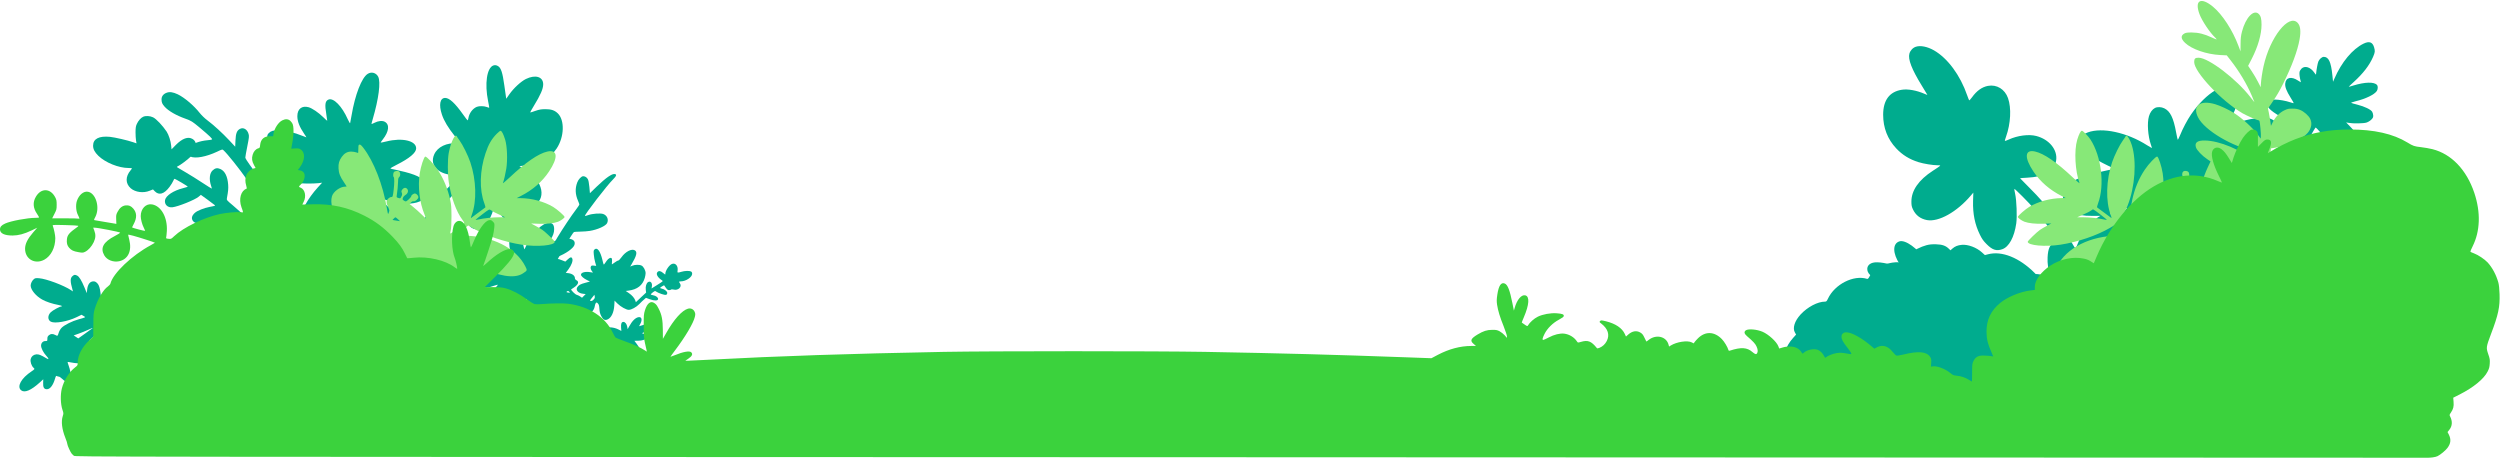
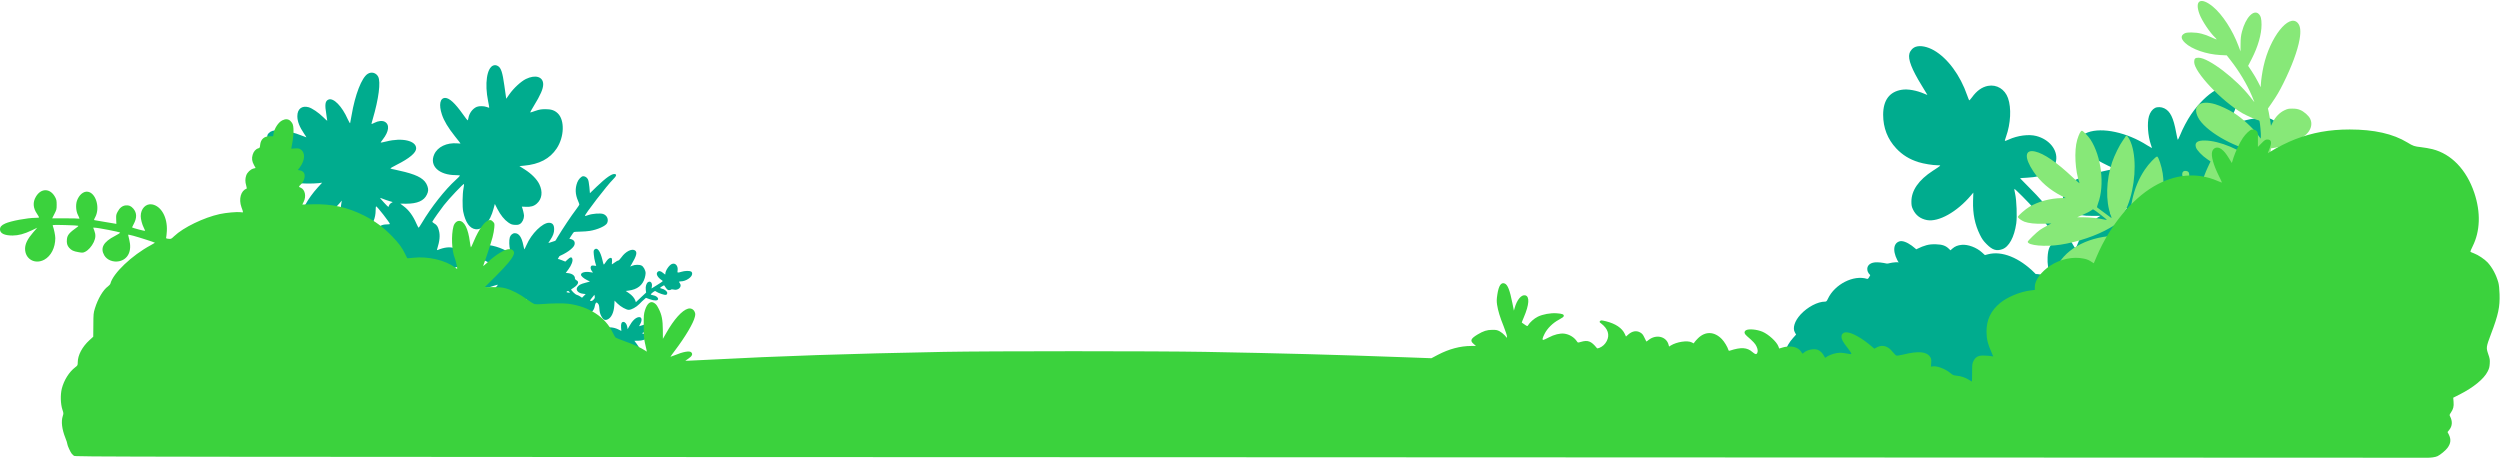
<svg xmlns="http://www.w3.org/2000/svg" clip-rule="evenodd" fill-rule="evenodd" height="3348.8" preserveAspectRatio="xMidYMid meet" stroke-linejoin="round" stroke-miterlimit="2" version="1.0" viewBox="1247.8 8776.9 18284.1 3348.8" width="18284.1" zoomAndPan="magnify">
  <path d="M0 0H20833.3V20833.3H0z" fill="none" />
  <g>
    <g fill-rule="nonzero">
      <g fill="#00ac8e" id="change1_1">
-         <path d="M18534.7,9095.74c-81.699,39.648 -161.796,135.764 -214.259,257.111l-9.612,22.027l-4.806,-46.857c-10.012,-98.519 -27.233,-135.364 -63.276,-135.364c-13.216,0 -32.439,16.82 -39.648,34.842c-5.206,13.617 -13.216,56.469 -16.02,86.905c-0.801,11.214 -0.801,11.214 -13.616,-6.808c-28.034,-40.048 -68.483,-52.463 -92.912,-29.235c-6.809,6.808 -13.617,18.022 -14.818,25.631c-2.403,12.815 1.602,43.252 8.81,68.082c2.403,8.41 1.202,8.01 -18.422,-5.206c-49.66,-33.641 -90.91,-24.43 -94.915,20.825c-2.403,25.231 8.41,53.665 39.248,103.325c13.616,21.226 23.628,39.247 22.827,40.449c-1.201,0.801 -12.415,-2.002 -24.83,-6.408c-33.24,-11.213 -82.9,-20.024 -114.538,-20.024c-23.629,-0 -29.236,1.602 -39.648,10.413c-17.221,14.417 -17.221,34.041 -0.401,54.465c25.631,31.238 124.951,87.306 178.616,100.923c28.435,7.208 66.481,8.41 78.495,2.002c4.406,-2.403 8.41,-3.604 9.211,-2.803c0.801,0.801 -12.815,25.631 -30.436,55.266c-37.245,62.076 -99.321,186.626 -123.75,248.301c-9.612,23.628 -17.621,52.063 -18.823,64.878c-2.002,21.626 -1.602,23.629 10.413,35.643c10.813,10.413 14.818,12.015 25.631,10.013c21.626,-4.406 33.24,-20.025 55.267,-75.292c11.213,-28.434 34.842,-80.497 52.063,-116.14c32.038,-64.478 98.919,-183.422 103.725,-183.422c1.602,0 19.223,18.823 39.648,42.051c62.876,72.087 140.17,134.162 186.626,150.582c40.449,14.017 74.89,6.408 94.915,-21.226c7.609,-11.213 9.211,-18.021 9.211,-43.252c-0,-26.432 -1.602,-32.84 -14.017,-56.068c-8.811,-16.019 -29.236,-41.65 -54.066,-67.682l-40.048,-41.65l20.024,3.604c31.238,5.607 105.728,4.406 127.755,-2.002c11.614,-3.604 25.631,-11.614 34.842,-20.425c12.815,-12.415 15.619,-17.621 15.619,-30.437c-0,-8.41 -3.605,-21.225 -7.609,-28.434c-10.413,-16.82 -55.267,-38.447 -108.532,-52.063c-23.228,-5.607 -43.653,-11.614 -45.255,-13.216c-2.002,-1.602 13.617,-6.808 34.042,-12.014c71.686,-17.221 136.164,-48.459 153.385,-74.491c8.41,-13.216 9.612,-34.842 1.602,-44.053c-20.024,-24.029 -87.706,-22.427 -173.81,4.005c-17.221,5.607 -32.039,9.612 -32.84,8.811c-0.801,-0.401 15.619,-16.02 36.044,-34.442c68.483,-62.075 114.538,-121.347 141.771,-183.822c14.818,-34.442 15.619,-42.852 7.209,-71.287c-11.214,-37.245 -35.243,-45.655 -76.092,-26.031Zm-83.301,751.309c-3.204,8.009 -11.213,8.009 -28.835,0.801c-15.218,-6.408 -18.822,-14.418 -6.407,-14.418c4.004,0 11.614,-3.604 16.82,-7.609l9.612,-8.01l5.606,11.614c3.204,6.008 4.406,14.017 3.204,17.622Z" />
-         <path d="M2467.28,9454.97c-24.029,8.411 -38.046,26.032 -38.046,48.059c0,23.228 4.806,34.441 22.828,54.465c28.034,31.238 85.303,64.078 151.383,87.306c42.451,15.218 50.461,20.024 106.529,66.881c72.488,60.874 94.114,81.699 88.106,85.303c-2.803,2.003 -18.021,4.405 -33.64,5.607c-55.668,4.806 -113.738,26.432 -138.167,50.861c-24.83,24.83 -18.823,54.466 14.417,68.884c36.044,16.019 114.539,1.602 194.235,-35.643c38.446,-18.423 38.847,-18.423 47.658,-10.813c27.233,24.429 117.342,137.366 172.208,215.861c62.476,90.109 252.305,386.067 271.929,424.513c16.019,31.639 24.83,44.454 30.437,45.255c30.036,4.405 2.403,-81.298 -76.893,-239.49c-64.078,-127.754 -130.558,-237.887 -206.65,-340.812c-18.423,-24.83 -31.639,-46.857 -31.639,-52.063c0,-5.206 6.408,-42.051 14.418,-81.699c12.815,-64.478 14.017,-74.089 9.612,-89.708c-9.212,-34.442 -38.047,-52.063 -63.678,-38.046c-22.427,12.415 -30.036,32.439 -32.439,84.902l-2.002,45.255l-43.653,-46.857c-51.262,-54.465 -112.937,-110.934 -159.393,-145.776c-20.024,-14.818 -42.852,-37.245 -57.67,-55.667c-42.451,-53.665 -112.135,-112.536 -159.793,-134.964c-34.041,-16.019 -58.471,-19.623 -80.097,-11.614Z" />
        <path d="M5694.79,10070.5c-16.821,11.214 -53.665,42.852 -81.699,70.085l-50.862,49.259l-4.005,-45.655c-2.803,-30.437 -6.808,-49.66 -11.614,-57.67c-7.208,-12.815 -20.424,-20.825 -33.64,-20.825c-13.216,0 -35.243,23.228 -43.253,45.255c-16.82,44.454 -14.818,87.706 5.607,134.563c5.206,11.614 9.612,24.029 9.612,26.832c-0,3.204 -11.614,20.425 -25.231,38.447c-32.039,41.65 -96.116,137.766 -135.764,203.446c-155.789,258.713 -274.332,542.656 -266.723,638.372c2.003,24.43 18.823,70.886 25.631,71.286c8.41,0.801 38.447,-57.269 52.063,-100.922c47.658,-152.985 74.891,-221.868 140.17,-352.426c54.866,-109.332 157.39,-288.349 170.606,-296.759c2.003,-1.202 22.828,-2.403 46.056,-2.804c23.228,-0.4 54.466,-2.803 68.883,-5.206c57.67,-9.211 118.143,-36.444 127.755,-57.67c12.415,-27.233 -1.202,-56.868 -30.037,-66.48c-20.424,-6.408 -77.694,-2.403 -106.929,8.01c-13.216,4.806 -24.429,7.609 -25.631,6.808c-6.007,-6.007 163.398,-226.274 205.048,-266.723c27.233,-26.432 30.036,-40.048 8.811,-40.048c-10.012,-0 -22.427,6.007 -44.854,20.825Z" />
        <path d="M15336.9,10570.3c-38.847,10.012 -96.117,38.847 -123.35,61.274c-19.623,16.42 -52.864,55.667 -52.864,62.876c0,1.602 -12.415,2.002 -27.233,0.801c-58.07,-4.005 -137.366,22.827 -179.817,60.873c-11.214,10.013 -25.231,28.034 -31.638,40.449c-8.411,16.02 -13.216,21.226 -18.423,20.025c-98.519,-31.639 -237.887,39.247 -287.147,145.375c-8.41,17.622 -11.214,20.826 -20.825,20.826c-54.066,-0 -128.556,39.247 -179.417,94.514c-43.653,47.658 -59.672,99.721 -40.85,131.759l8.41,14.818l-20.825,23.228c-56.869,62.476 -82.9,143.374 -65.279,202.646c12.816,42.851 52.464,70.885 118.143,83.3c128.556,24.43 126.954,23.228 164.199,94.114c38.046,72.888 67.682,100.522 132.56,123.349c90.51,31.238 230.279,35.243 458.154,12.816c46.457,-4.405 104.126,-8.41 128.155,-8.811c40.049,-0.801 47.258,0.401 80.097,12.015c49.66,17.621 86.105,22.827 146.177,20.024c118.143,-5.607 278.737,-46.456 386.468,-98.519c92.512,-45.255 125.752,-79.697 145.776,-153.786c12.816,-47.257 22.027,-61.274 66.08,-102.925c134.563,-126.152 160.594,-165.8 159.793,-242.293c-0.4,-33.641 -6.007,-56.468 -29.636,-120.145c-12.815,-34.041 -13.216,-38.847 -13.616,-90.109c-0,-53.665 -0,-54.466 -13.617,-80.898c-20.424,-39.248 -48.859,-75.692 -98.519,-125.352c-111.334,-111.334 -239.089,-162.596 -340.011,-136.164l-23.228,6.007l-21.626,-19.624c-39.648,-36.043 -102.124,-59.672 -147.779,-55.267c-29.235,2.804 -49.26,10.813 -68.082,27.233l-14.418,12.816l-12.815,-12.415c-22.427,-21.626 -47.658,-30.437 -92.913,-31.639c-30.036,-0.801 -47.257,0.801 -70.084,6.809Z" />
-         <path d="M1778.45,10795.8c-18.022,15.219 -18.022,38.046 0.4,102.925l2.804,9.612l-13.617,-8.811c-54.866,-36.444 -182.22,-83.701 -233.883,-87.706c-24.429,-2.003 -29.635,-0.801 -38.446,6.408c-12.816,10.012 -23.629,31.638 -23.629,47.257c0.401,30.837 38.046,76.492 84.102,102.123c28.434,16.02 75.291,31.639 117.342,39.248c14.818,2.803 26.833,6.407 26.833,8.41c-0,2.002 -2.403,3.604 -5.207,3.604c-11.213,0 -62.475,28.034 -76.092,41.651c-24.029,23.628 -23.228,56.868 1.202,69.283c29.235,14.818 121.747,-1.601 187.026,-32.839l36.844,-18.022l14.818,8.811c17.622,10.412 18.823,9.211 -38.046,25.23c-44.453,12.015 -100.521,40.049 -121.346,60.073c-8.811,8.81 -17.221,22.427 -21.627,35.242c-9.211,28.435 -8.009,27.634 -24.83,18.823c-19.623,-10.412 -34.041,-10.012 -47.657,1.602c-8.811,7.609 -11.214,12.816 -11.214,26.032c0,16.419 0,16.419 -14.818,16.419c-17.621,0 -31.238,14.418 -31.238,33.641c0,18.422 17.221,51.663 38.447,74.49c20.425,22.027 20.425,30.437 0.4,18.022c-40.449,-24.429 -56.868,-30.837 -74.089,-28.835c-20.425,2.403 -35.243,14.418 -40.449,33.641c-5.206,18.823 5.607,52.063 21.226,64.878c9.611,8.01 8.41,10.012 -14.818,25.631c-76.092,50.061 -110.134,112.136 -76.092,138.968c25.631,20.025 72.087,0.401 136.565,-58.07l24.83,-22.827l-0.801,25.631c-1.602,33.24 6.408,47.257 27.233,47.257c23.628,-0 45.255,-28.435 59.672,-77.294c6.007,-20.024 7.609,-22.427 14.017,-18.822c4.005,2.402 10.412,4.004 14.417,4.004c3.605,0 15.619,8.01 26.032,18.022c14.818,14.017 22.427,18.022 32.84,18.022c15.618,-0 25.631,-9.211 29.235,-26.832c2.803,-14.418 -6.408,-63.277 -18.022,-93.313c-4.405,-12.015 -7.609,-22.428 -6.408,-23.228c0.801,-0.801 10.413,0.4 20.826,2.803c28.434,6.808 101.322,11.614 116.14,7.609c22.427,-6.007 28.434,-30.437 11.614,-48.459c-5.206,-5.206 -17.221,-14.817 -26.832,-21.225l-17.622,-11.214l31.639,-5.206c42.851,-7.209 65.279,-17.621 68.883,-31.638c4.806,-19.224 -2.403,-30.838 -25.631,-39.648c-11.214,-4.406 -20.425,-9.211 -19.624,-10.813c0.801,-2.403 70.886,-62.476 86.905,-74.49c5.607,-4.005 9.612,-4.005 21.226,1.201c15.619,6.408 45.655,8.01 54.065,2.403c7.61,-4.806 2.403,-37.245 -8.81,-53.265c-4.406,-6.808 -20.024,-22.827 -34.442,-34.842l-26.031,-22.026l-4.806,-81.699c-5.607,-101.723 -13.216,-137.767 -31.238,-155.789c-9.612,-9.611 -16.82,-13.216 -26.832,-13.216c-26.432,0 -42.852,21.627 -46.857,62.075l-2.403,24.03l-17.221,-42.051c-21.226,-50.862 -38.046,-78.495 -53.264,-86.104c-15.219,-8.01 -21.226,-7.61 -33.641,3.203Zm144.174,382.864c-2.403,2.002 -26.031,19.223 -53.264,38.446l-49.26,34.842l-16.42,-10.813l-16.82,-11.213l36.044,-12.816c19.623,-6.808 50.06,-19.223 67.682,-27.233c34.041,-15.619 38.046,-16.82 32.038,-11.213Z" />
        <path d="M15260.4,9118.56c-22.828,7.209 -41.25,27.233 -48.058,50.862c-11.214,40.849 17.221,114.539 90.509,233.482c21.626,35.243 40.049,65.279 40.85,67.282c0.801,1.602 -8.41,-1.602 -20.825,-7.209c-56.869,-24.83 -121.748,-36.844 -165.801,-29.636c-90.109,14.017 -136.565,76.092 -136.565,183.022c-0,95.315 32.439,178.616 95.716,245.897c44.854,47.658 96.116,79.697 162.997,100.522c36.444,11.614 104.927,22.827 140.169,22.827c27.634,0.401 30.037,-2.403 -35.643,40.449c-103.725,67.282 -156.99,144.175 -156.589,225.873c-0,25.632 2.002,36.445 10.412,54.466c20.425,44.454 54.867,70.886 103.325,80.097c85.304,15.619 219.065,-59.271 321.189,-179.817l18.022,-21.226l-2.003,61.274c-2.403,94.515 13.216,172.209 50.461,247.5c14.818,30.036 24.83,44.453 48.859,68.482c41.651,42.051 70.886,51.663 113.338,37.245c50.06,-16.82 88.907,-88.507 103.325,-189.429c6.808,-47.657 2.402,-168.203 -8.01,-214.659c-4.406,-19.624 -7.209,-36.845 -6.007,-37.646c2.803,-2.803 105.327,100.121 144.574,145.376c58.071,67.682 169.405,218.264 169.405,229.878c0,1.602 -8.41,7.209 -18.422,12.415c-35.243,18.823 -49.26,48.859 -52.463,112.536c-2.403,45.655 4.405,90.51 18.822,129.357c4.406,11.213 7.209,20.825 6.408,21.626c-0.4,0.801 -10.813,-2.804 -22.827,-8.01c-72.889,-32.039 -145.777,-26.432 -195.437,15.619c-30.437,25.231 -43.653,70.085 -30.837,103.726c15.619,40.849 62.475,64.878 133.762,68.883c22.427,1.201 40.849,2.803 40.849,3.604c0,0.801 -18.422,18.823 -40.449,40.449c-111.735,108.131 -218.264,261.116 -265.922,380.46c-8.41,20.425 -15.218,37.245 -16.019,37.245c-0.801,0 -14.017,-25.631 -29.235,-57.269c-40.449,-82.5 -88.107,-152.584 -156.99,-231.48c-13.216,-15.218 -18.823,-24.029 -14.017,-22.026c112.936,45.655 209.053,51.262 269.526,16.019c50.861,-30.036 54.466,-95.716 7.609,-135.764c-29.636,-25.231 -76.893,-42.852 -167.002,-62.075c-23.228,-5.207 -44.454,-9.612 -47.658,-10.413c-2.803,-0.801 15.219,-12.015 40.449,-24.83c54.466,-27.633 104.126,-61.274 118.544,-80.097c16.019,-21.226 14.818,-42.051 -4.005,-59.272c-22.828,-20.424 -50.461,-26.832 -108.932,-24.429c-36.444,1.201 -57.269,4.405 -84.502,12.415c-39.248,11.614 -100.922,39.648 -129.357,58.871c-9.611,6.408 -18.422,11.214 -19.223,10.413c-0.801,-0.801 2.003,-15.619 6.408,-33.241c9.612,-36.444 11.614,-94.514 4.405,-120.946c-6.408,-23.228 -22.827,-40.449 -41.25,-43.653c-45.254,-7.208 -73.689,28.835 -91.31,114.939c-4.806,22.828 -9.211,42.852 -10.012,43.653c-1.202,0.801 -3.204,-2.002 -4.406,-6.007c-10.012,-27.634 -41.249,-88.107 -60.072,-116.541c-57.67,-86.505 -148.18,-151.784 -191.432,-137.366c-50.461,16.42 -49.66,87.305 2.003,166.201c10.813,16.82 19.623,30.837 19.623,31.638c0,0.801 -13.616,-3.604 -30.036,-10.012c-72.087,-28.034 -150.182,-41.65 -185.825,-31.638c-34.041,9.211 -48.058,35.242 -36.444,66.08c12.816,33.24 83.701,78.495 186.225,118.543c11.614,4.405 10.413,4.806 -26.031,12.415c-63.277,12.816 -94.915,36.444 -90.51,66.881c4.406,29.235 54.466,62.075 116.942,76.893c30.437,7.209 44.053,8.01 95.716,6.408c33.24,-0.801 63.677,-3.204 68.082,-5.207c4.806,-1.602 -1.201,7.209 -14.017,21.627c-76.492,86.504 -119.745,163.798 -120.145,214.259c-0.401,88.907 96.917,59.672 222.669,-66.881l44.053,-44.854l-1.602,55.266c-2.803,80.097 8.01,124.952 36.445,154.988c34.842,36.444 81.698,32.039 129.356,-12.816c19.223,-18.021 29.636,-32.038 42.051,-56.868c14.818,-29.636 16.82,-37.245 18.823,-69.685c0.801,-20.024 3.604,-36.444 5.206,-36.444c6.007,0 54.866,60.073 83.301,101.723c69.684,103.325 108.931,193.034 136.565,312.779c6.808,30.837 15.619,59.271 18.823,62.876c8.009,8.81 26.432,9.211 34.842,0.801c4.005,-4.005 6.408,-13.216 6.408,-26.032c-0,-19.624 -14.418,-88.907 -26.032,-124.15l-6.007,-18.422l17.621,-31.639c9.612,-17.22 31.238,-56.868 48.459,-87.706c38.046,-69.283 96.517,-157.791 139.368,-211.455c38.046,-46.857 121.347,-134.163 124.952,-130.158c1.601,1.202 0.4,9.211 -2.003,18.022c-2.803,8.41 -5.607,44.053 -6.808,79.296c-2.403,74.89 3.204,109.332 23.628,149.781c50.061,97.718 142.973,52.464 179.818,-87.706c7.209,-26.432 9.211,-45.255 9.211,-86.104l0.401,-52.464l34.041,34.442c62.475,62.876 124.15,96.917 175.812,96.917c76.093,0 116.541,-71.686 81.699,-144.975c-19.223,-41.25 -58.07,-79.296 -111.334,-110.534l-19.624,-11.213l48.058,-6.809c120.145,-17.22 191.432,-72.487 224.271,-173.81c14.017,-43.252 14.818,-97.718 2.003,-130.958c-10.012,-26.032 -34.842,-51.262 -58.871,-59.673c-8.411,-3.203 -29.636,-5.606 -46.457,-5.606c-17.221,-0 -31.237,-0.401 -31.237,-1.202c-0,-4.405 66.079,-92.111 100.121,-132.56l38.046,-45.655l2.803,42.051c4.005,69.283 20.825,117.742 57.67,170.205c50.861,71.687 131.359,109.333 187.827,87.707c38.847,-14.818 70.886,-60.474 86.505,-123.75c10.813,-44.053 14.017,-127.354 6.808,-182.221c-3.204,-22.427 -4.405,-40.849 -3.204,-40.849c1.201,-0 12.816,12.815 26.032,28.034c64.878,78.094 175.812,168.203 249.501,203.446c119.745,56.869 159.794,-43.653 78.095,-195.436c-32.84,-60.874 -82.5,-127.755 -138.968,-187.427l-28.435,-30.036l14.017,2.402c60.073,11.214 144.976,14.017 198.641,6.408c98.519,-13.616 201.043,-66.881 214.259,-111.735c10.012,-33.24 -7.609,-63.277 -48.859,-84.102c-28.435,-14.818 -70.486,-26.432 -106.529,-30.036c-14.818,-1.602 -28.835,-4.005 -30.838,-4.806c-1.601,-1.201 21.627,-12.415 52.063,-25.23c108.932,-44.454 170.206,-80.498 211.056,-123.35c26.031,-27.633 35.643,-46.456 35.643,-71.686c-0,-25.231 -12.415,-42.452 -40.049,-56.068c-21.626,-10.413 -25.631,-11.214 -72.888,-10.813c-70.885,0.4 -147.779,19.223 -251.103,60.873c-11.615,4.806 -21.226,8.01 -21.226,6.809c-0,-0.801 10.012,-15.219 22.026,-32.44c42.051,-58.07 69.685,-127.754 70.085,-174.21c0,-22.427 -11.213,-54.466 -24.429,-69.685c-57.27,-64.878 -203.046,20.025 -315.182,183.422c-27.633,40.449 -60.473,102.524 -81.298,154.187c-7.209,18.022 -14.417,31.638 -16.019,30.036c-1.202,-2.002 -6.408,-25.631 -11.614,-53.264c-19.224,-106.93 -43.253,-155.388 -86.505,-176.214c-21.626,-10.813 -51.262,-11.614 -68.483,-2.402c-18.823,9.611 -35.643,32.439 -43.653,60.072c-14.417,49.26 -8.009,143.774 14.418,209.053c4.405,12.415 7.609,23.228 6.808,24.029c-0.4,0.401 -16.019,-8.81 -34.442,-20.425c-147.378,-94.113 -328.797,-133.361 -434.525,-94.113c-58.071,22.026 -79.697,58.47 -58.871,99.32c19.223,36.844 98.919,92.111 207.851,144.174c26.031,12.015 45.255,22.828 42.852,23.228c-2.003,0.801 -34.442,7.61 -71.687,15.619c-183.021,39.248 -254.708,73.689 -289.951,140.17c-8.81,16.82 -10.813,25.23 -10.813,52.063c0,28.034 1.602,34.842 11.614,53.264c14.418,26.032 31.238,40.85 62.476,56.869c39.247,20.024 70.485,25.631 138.968,25.631l60.473,-0l-17.621,10.413c-58.471,34.041 -120.946,117.342 -154.187,206.249c-4.405,12.015 -9.211,22.027 -10.813,22.027c-1.602,-0 -12.815,-17.622 -24.83,-38.847c-27.633,-48.459 -94.514,-149.381 -132.961,-200.243c-54.866,-73.689 -108.931,-135.363 -178.215,-204.247c-38.046,-38.046 -69.284,-69.684 -69.284,-70.485c-0,-0.801 22.828,-2.803 51.262,-4.005c124.951,-5.606 201.444,-50.861 212.657,-126.553c11.614,-77.694 -50.861,-154.186 -145.776,-178.616c-54.466,-14.017 -135.764,-3.604 -199.842,25.631c-15.218,6.808 -28.434,11.614 -29.636,10.813c-0.801,-1.201 2.804,-15.218 8.811,-31.238c34.041,-95.315 40.048,-209.853 14.417,-281.941c-22.827,-65.279 -82.499,-101.723 -146.577,-89.708c-44.053,8.41 -82.5,36.043 -116.541,83.301c-10.012,14.017 -19.624,24.029 -21.226,22.026c-1.602,-1.602 -7.609,-17.621 -14.017,-35.242c-50.861,-147.779 -142.973,-272.33 -243.494,-330c-47.257,-26.832 -97.718,-37.245 -131.359,-26.432Zm1542.27,1181.43c-0,1.201 -10.413,13.616 -22.828,27.233c-12.815,13.616 -30.837,33.64 -39.648,44.453l-16.82,19.624l-8.01,-18.422c-6.007,-13.617 -12.415,-20.425 -22.427,-25.631l-14.418,-6.808l45.255,-14.818c24.43,-8.01 51.262,-17.622 58.871,-21.226c15.219,-6.408 20.025,-7.609 20.025,-4.405Z" />
        <path d="M4856.17,9255.53c-47.658,17.221 -64.878,132.961 -38.446,261.517c5.206,25.23 8.81,46.856 8.009,47.657c-0.801,0.801 -8.41,-1.602 -17.621,-5.206c-19.624,-7.609 -55.667,-8.41 -73.289,-1.202c-30.437,12.816 -55.667,46.857 -61.274,82.5c-1.602,9.211 -4.005,16.42 -5.607,16.42c-1.602,0 -17.621,-20.425 -35.242,-45.655c-56.869,-80.097 -98.519,-118.544 -128.956,-118.544c-38.046,0 -47.658,50.061 -24.029,121.347c15.619,46.857 44.854,95.716 95.715,159.794c22.428,27.633 40.449,51.262 40.449,52.063c0,0.8 -10.412,0.4 -22.827,-0.801c-77.694,-6.809 -145.376,25.631 -169.806,81.298c-36.444,82.9 34.042,150.582 157.791,150.983c16.821,-0 30.838,1.601 30.838,3.604c-0,2.002 -13.617,16.019 -30.037,30.837c-78.094,70.485 -180.218,199.441 -248.701,315.181c-11.614,19.224 -22.026,35.243 -23.628,35.243c-1.602,0 -8.811,-13.616 -16.02,-30.036c-25.631,-58.871 -56.067,-100.121 -94.914,-128.556l-23.229,-17.621l42.852,0.4c82.1,0 130.959,-21.626 151.784,-66.88c11.214,-23.229 12.014,-38.447 3.604,-62.476c-17.221,-48.459 -61.674,-76.493 -164.198,-102.925c-26.432,-6.808 -59.673,-14.417 -74.09,-17.22c-14.417,-2.403 -28.434,-6.008 -31.238,-7.61c-3.204,-1.602 14.017,-12.415 44.054,-27.233c94.914,-47.657 143.373,-88.507 143.373,-120.545c-0,-56.068 -102.524,-79.697 -217.864,-50.461c-22.026,5.206 -40.448,9.211 -41.65,8.41c-0.801,-1.202 6.007,-11.214 15.218,-22.828c46.056,-58.471 51.663,-109.733 14.418,-129.757c-17.621,-9.611 -48.058,-6.408 -74.891,7.609c-11.614,5.607 -21.225,10.012 -22.026,9.212c-0.801,-0.401 3.204,-16.42 8.81,-34.843c44.054,-149.38 60.073,-273.13 40.049,-311.577c-14.818,-28.434 -48.859,-38.046 -76.092,-20.825c-44.454,27.233 -92.913,152.585 -118.544,304.368c-4.405,27.634 -9.211,52.864 -10.412,56.068c-1.202,3.204 -8.41,-9.211 -17.221,-28.034c-42.451,-96.116 -104.527,-158.992 -140.971,-144.174c-24.83,10.413 -28.434,36.044 -15.619,110.133c4.005,24.029 6.809,44.454 6.408,45.255c-0.801,0.4 -14.017,-11.614 -30.036,-27.233c-34.041,-33.24 -80.097,-64.478 -106.129,-72.087c-49.259,-13.617 -82.499,12.415 -82.499,65.279c-0,38.046 15.619,78.495 49.66,128.555c10.012,14.418 17.621,26.432 16.42,26.432c-1.202,0 -12.415,-4.405 -25.231,-9.611c-63.276,-26.032 -131.359,-42.452 -177.815,-42.452c-37.646,0 -56.068,5.207 -71.286,20.425c-10.012,10.012 -12.015,15.619 -12.015,30.837c0,28.034 20.825,56.469 63.277,85.704c21.626,14.818 93.713,50.461 132.56,65.679l30.036,11.614l-36.043,6.809c-62.476,11.614 -91.711,26.832 -104.527,53.665c-14.417,30.036 8.811,60.473 67.282,87.305c47.257,21.626 78.495,27.634 139.769,28.034c29.636,0.401 66.48,-1.201 81.699,-2.803l27.633,-3.605l-31.238,34.042c-74.49,81.698 -126.152,176.613 -126.152,232.681c-0,34.442 24.429,57.67 56.068,53.264c49.259,-6.407 153.786,-83.701 226.273,-167.002l18.823,-22.026l-2.403,14.017c-10.012,52.864 -6.808,127.354 7.609,174.211c26.833,90.509 108.131,105.327 179.417,33.24c41.25,-41.651 62.876,-93.714 62.876,-150.983c0,-15.619 1.602,-28.434 3.605,-28.434c7.209,-0 100.521,119.745 100.521,128.956c0,1.602 -10.813,3.204 -24.029,3.204c-33.64,-0 -58.07,12.815 -70.485,37.245c-26.832,51.662 -5.206,140.57 45.255,187.026c34.442,31.638 68.483,45.255 134.963,54.065l19.624,2.804l-24.43,15.619c-51.262,32.038 -81.699,75.291 -81.699,115.339c0,42.051 28.034,68.483 72.088,68.483c36.444,-0 79.296,-23.228 122.948,-65.68l33.641,-32.839l-2.002,22.427c-3.605,32.84 8.009,92.111 24.429,126.553c24.029,49.66 56.869,70.485 88.107,55.267c20.024,-9.211 32.439,-29.636 42.451,-69.684c7.209,-28.835 8.41,-40.449 6.007,-78.095c-1.201,-24.029 -3.604,-50.461 -4.805,-58.07c-2.403,-14.017 -2.403,-14.017 30.436,18.022c63.677,62.475 118.143,138.167 178.216,247.899c26.032,47.658 34.442,66.08 32.84,74.09c-1.202,5.607 -6.808,31.638 -12.816,57.269c-10.412,44.454 -10.813,47.658 -4.405,57.27c6.808,10.012 16.019,12.415 25.631,6.407c2.803,-1.602 10.413,-24.83 16.82,-51.662c19.624,-80.898 44.454,-141.772 86.104,-208.652c22.428,-36.044 72.488,-100.522 77.694,-100.522c2.003,-0 4.406,13.216 5.207,28.835c3.604,57.269 45.254,110.934 93.713,120.946c30.837,6.808 60.073,-20.024 71.687,-65.679l4.405,-18.022l34.842,-2.003c19.224,-1.201 34.842,-1.602 34.842,-0.801c0,4.806 -44.053,50.461 -51.662,53.265c-7.209,2.803 -8.811,5.607 -6.808,13.216c1.201,5.206 -0.401,16.019 -3.605,24.029c-7.609,18.422 -7.609,44.053 0,50.461c3.204,2.803 11.614,4.005 18.823,2.803c7.209,-1.201 16.019,-2.403 19.223,-3.204c3.204,-0.4 17.622,-0.4 31.238,-0.4l25.631,0.801l-10.813,12.415c-12.014,14.818 -26.031,40.849 -26.031,48.859c-0,3.204 2.402,8.01 5.606,10.413c7.61,6.407 24.83,-2.403 48.058,-23.629l16.42,-15.218l0.401,21.626c0.4,24.029 8.811,37.645 23.628,37.645c12.015,0 29.236,-19.623 32.84,-37.645l3.204,-15.619l10.413,13.616c19.223,25.231 33.24,53.265 41.65,81.699c8.01,28.034 14.818,37.245 17.221,22.427c0.801,-4.004 -0.401,-13.616 -2.403,-20.825c-2.403,-10.012 -2.002,-17.221 2.403,-26.432l6.007,-12.815l12.415,9.211c15.219,11.213 35.243,18.422 52.063,18.422l12.415,0l-20.825,18.422c-26.833,23.229 -34.842,44.454 -22.427,60.874c17.621,23.629 47.257,19.624 80.898,-11.213c9.611,-8.811 17.621,-16.02 18.021,-16.02c0,0 0.801,10.012 1.202,22.027c0.801,24.029 11.614,52.063 24.429,63.276c11.214,10.413 28.034,7.209 38.447,-6.407c7.209,-9.612 8.41,-17.221 8.41,-48.86l0,-37.645l17.221,16.82c23.629,23.228 52.463,62.476 74.891,102.925l18.822,34.041l-4.405,22.427c-6.408,32.039 -5.607,39.648 3.204,39.648c6.007,0 8.811,-5.607 14.017,-28.034c8.01,-36.444 28.434,-79.296 52.463,-112.135l19.224,-25.631l4.405,18.021c12.815,50.061 56.468,68.083 72.888,29.636c2.803,-7.609 5.607,-23.628 5.607,-36.043l-0,-22.027l16.42,16.42c19.223,19.223 50.461,39.648 60.473,39.648c3.604,-0 8.811,-3.605 11.213,-8.01c6.809,-12.815 -2.002,-36.845 -23.228,-64.878l-18.822,-25.231l28.033,-0.4c59.673,-0.401 88.508,-33.241 43.653,-49.26l-16.019,-5.607l28.034,-14.417c17.621,-9.211 30.437,-18.423 34.441,-25.631c5.607,-10.813 5.607,-11.614 -3.604,-19.224c-5.206,-4.004 -13.216,-7.609 -18.022,-7.609c-9.211,0 -42.852,8.41 -56.468,14.017c-7.209,3.204 -7.209,2.804 0.801,-11.213c19.624,-32.84 13.616,-58.471 -11.614,-53.265c-22.427,4.406 -45.655,27.634 -67.682,68.083l-10.813,19.623l-2.803,-16.42c-3.204,-20.825 -15.619,-36.844 -28.034,-36.844c-14.017,-0 -19.224,13.216 -17.221,41.65l2.002,24.43l-24.029,-12.015c-30.036,-14.818 -72.888,-18.822 -88.907,-8.41c-5.607,3.604 -10.012,8.811 -10.012,11.614c-0,8.01 19.623,24.83 42.05,36.044l20.025,10.012l-12.015,2.803c-56.068,12.816 -74.09,24.029 -74.09,45.656c0,28.434 36.845,40.448 82.5,26.431c10.813,-3.203 20.024,-6.007 20.825,-6.007c0.801,0 -7.208,10.813 -17.22,23.629c-10.413,13.216 -25.631,36.844 -34.042,52.864l-15.218,29.235l-10.012,-22.427c-13.617,-30.837 -46.456,-78.094 -74.891,-108.932l-24.029,-25.23l16.42,-2.804c35.643,-5.606 49.66,-22.026 39.648,-46.055c-6.808,-16.821 -26.031,-25.631 -50.06,-23.629c-11.214,1.201 -23.629,3.204 -27.634,5.206c-6.808,2.804 -7.209,2.403 -4.806,-4.405c2.003,-4.005 4.406,-15.218 5.207,-24.83c1.201,-9.211 4.004,-18.022 5.606,-19.223c2.003,-1.202 3.605,-8.811 3.605,-16.821c-0,-10.813 -3.204,-17.621 -12.415,-27.233c-14.017,-14.417 -13.216,-19.623 3.604,-22.827c23.629,-4.806 42.051,-27.233 46.056,-56.469c1.201,-8.41 4.405,-18.021 7.609,-20.825c4.806,-4.806 6.808,-4.405 14.818,4.005c7.209,7.609 9.211,15.619 10.813,38.847c1.201,21.626 4.806,35.643 12.816,51.663c13.616,27.633 26.431,34.842 46.055,26.432c28.034,-11.614 46.857,-50.461 50.061,-102.925l2.002,-34.842l21.626,21.626c23.629,23.228 64.078,45.655 82.1,45.655c19.223,0 55.267,-19.623 76.893,-42.051c11.213,-11.614 26.832,-26.832 34.842,-33.24l14.017,-12.415l27.633,10.012c34.041,12.415 59.272,12.015 61.274,-0.801c1.602,-11.213 -15.619,-24.83 -36.043,-28.034c-8.41,-1.601 -16.42,-4.004 -17.221,-5.606c-1.202,-2.003 5.607,-8.811 14.417,-15.619c16.42,-11.614 16.821,-12.015 25.631,-5.207c5.207,4.005 22.027,11.615 37.646,16.821c31.638,10.813 42.451,8.81 42.451,-8.41c0,-10.413 -20.825,-26.833 -39.247,-30.437c-16.42,-3.204 -16.02,-6.808 0.801,-16.42l15.218,-8.41l12.415,17.621c10.012,14.017 15.219,18.022 24.029,18.022c6.008,-0 12.816,-1.602 15.219,-4.005c2.403,-2.403 8.41,-2.403 16.82,-0.4c34.842,10.012 66.08,-20.425 46.857,-46.056c-8.41,-11.214 -7.209,-13.617 7.208,-13.617c36.845,0 82.901,-30.837 82.901,-55.266c-0,-8.811 -2.804,-14.017 -8.811,-17.221c-11.614,-6.008 -45.255,-5.207 -69.684,2.403c-29.236,8.81 -30.838,8.41 -28.034,-9.212c4.806,-33.24 -15.219,-57.269 -40.449,-48.458c-20.425,6.808 -49.26,49.259 -49.26,72.087c0,8.01 -0.801,7.609 -14.017,-4.005c-19.223,-16.82 -32.439,-19.624 -42.851,-9.211c-14.017,14.017 -0,40.449 32.439,61.274c9.211,6.007 9.211,6.007 -33.641,32.84l-42.852,26.832l2.403,-13.616c5.206,-26.432 -10.012,-44.454 -28.034,-32.84c-12.415,8.41 -19.223,31.238 -16.42,56.068l2.403,20.425l-37.645,34.842l-37.245,35.242l-4.005,-12.014c-6.808,-18.823 -23.228,-38.046 -47.658,-54.866l-22.427,-15.219l19.624,-2.403c65.279,-8.41 103.725,-38.446 119.745,-93.313c3.203,-10.813 6.007,-26.432 6.007,-34.441c-0,-20.025 -15.219,-48.859 -30.036,-55.668c-15.619,-7.609 -48.059,-7.208 -67.282,1.202l-15.619,6.408l9.211,-15.219c37.646,-62.876 44.855,-90.91 25.631,-103.325c-22.827,-14.818 -69.283,8.811 -98.519,50.461c-9.611,13.617 -20.024,24.029 -24.029,24.029c-4.005,0 -15.218,6.408 -25.23,14.017c-10.413,7.609 -19.224,14.017 -20.425,14.017c-0.801,0 -0.801,-8.41 0.4,-19.223c1.202,-10.413 0.401,-21.226 -1.602,-24.43c-6.808,-9.611 -24.029,-1.602 -36.844,16.821c-6.408,9.211 -14.017,20.424 -17.221,24.429c-4.806,7.209 -6.408,4.406 -14.017,-28.835c-15.218,-65.279 -37.645,-96.116 -57.269,-78.495c-7.609,6.809 -8.41,10.413 -6.007,37.646c1.201,16.42 5.606,42.051 10.012,56.468l7.609,26.432l-17.221,-2.002c-14.417,-1.602 -18.022,-0.401 -21.626,6.408c-5.206,9.211 -0.401,25.631 10.813,38.446c6.408,7.209 6.408,7.209 -11.214,4.005c-38.847,-7.609 -72.087,0.801 -72.087,17.621c0,10.012 18.022,26.432 44.054,39.248l21.626,10.813l-32.44,8.811c-35.643,9.211 -49.66,16.82 -60.072,32.439c-13.617,20.825 6.007,44.053 41.25,48.058l20.024,2.403l-26.833,26.832l-14.017,-9.611c-7.609,-5.207 -19.223,-10.413 -25.631,-12.015c-10.012,-2.002 -44.053,-36.044 -39.647,-39.648c0.8,-0.4 10.012,-6.808 20.825,-14.017c32.439,-22.026 38.847,-43.252 16.42,-53.264c-5.607,-2.804 -9.612,-8.01 -9.612,-12.816c-0,-20.024 -19.223,-34.842 -48.859,-38.446l-18.422,-2.003l19.223,-25.631c22.827,-30.437 35.242,-64.077 28.434,-78.895c-6.007,-13.617 -14.017,-12.015 -33.641,6.408l-17.22,15.619l-24.029,-9.612c-12.816,-5.607 -27.634,-10.012 -32.44,-10.012c-12.815,-0 -11.614,-11.214 2.003,-16.42c56.869,-21.226 112.536,-60.473 120.946,-85.303c15.619,-48.058 -49.66,-61.274 -145.376,-28.835c-24.029,8.01 -44.053,14.417 -44.854,14.417c-0.801,0 5.607,-10.412 14.417,-23.628c19.624,-29.236 27.634,-51.663 27.634,-77.294c-0,-32.039 -11.614,-46.856 -37.245,-47.257c-48.058,-0.4 -128.956,79.296 -165,162.997c-7.209,16.42 -14.017,30.437 -14.818,31.638c-1.201,0.801 -4.806,-12.815 -8.41,-30.837c-11.614,-58.471 -32.039,-87.706 -62.075,-87.706c-16.019,0 -31.638,13.216 -36.845,31.238c-6.007,21.626 -4.805,63.677 2.003,90.509c3.604,13.216 5.206,24.43 4.405,25.631c-1.201,0.801 -6.808,-2.002 -13.216,-6.407c-48.458,-34.042 -137.766,-60.474 -186.626,-54.867c-29.635,3.204 -42.05,8.01 -55.667,21.226c-15.218,14.417 -14.818,29.235 2.403,47.658c14.017,15.618 63.277,46.856 97.318,62.075c22.827,10.012 23.228,10.012 -42.852,25.23c-25.231,6.007 -56.068,15.219 -68.082,20.425c-69.685,31.638 -78.896,94.514 -18.423,126.953c14.818,8.01 22.027,8.811 70.485,8.811c49.661,-0.4 56.869,-1.201 88.908,-12.815c19.223,-6.408 33.641,-10.013 32.439,-7.61c-1.602,2.403 -14.017,17.221 -27.633,32.84c-34.442,39.648 -71.286,95.716 -98.519,149.781l-22.828,46.056l-6.408,-16.019c-41.65,-100.922 -126.553,-224.672 -205.849,-299.162c-15.619,-14.818 -28.434,-27.634 -28.434,-28.435c-0,-0.801 14.818,-2.803 33.24,-3.604c64.879,-4.005 99.721,-30.036 99.721,-73.689c-0,-32.439 -26.432,-64.078 -64.478,-76.893c-29.636,-10.413 -72.087,-5.607 -118.143,13.616c-6.808,2.403 -7.209,1.602 -4.806,-6.808c18.422,-59.272 22.427,-98.519 12.816,-134.963c-7.61,-30.037 -15.219,-41.25 -35.644,-52.864c-9.211,-5.206 -14.017,-10.413 -12.014,-13.216c12.815,-22.027 54.466,-80.898 83.701,-118.944c36.444,-47.257 143.374,-159.793 147.378,-155.788c1.202,1.201 -0.4,16.419 -4.004,34.041c-7.61,38.446 -8.811,134.162 -2.003,167.803c16.02,79.696 48.459,124.951 92.112,129.356c52.864,4.806 104.526,-54.866 129.757,-149.381l9.611,-35.643l18.422,36.044c23.629,45.655 50.862,79.296 80.097,99.721c19.624,13.216 26.833,16.019 48.058,17.22c20.025,0.801 27.634,-0.4 38.046,-7.208c16.02,-10.012 28.435,-35.643 28.835,-58.872c0,-12.014 -8.81,-48.859 -16.019,-67.281c-0,-0.4 12.816,0.401 28.434,1.202c36.444,2.002 59.673,-4.406 81.299,-23.629c38.046,-33.641 44.854,-86.905 18.022,-141.772c-17.622,-36.444 -57.67,-76.893 -107.33,-108.13l-38.046,-24.029l33.24,-3.204c111.735,-10.012 189.429,-50.862 239.089,-125.752c56.068,-84.503 59.672,-207.051 8.41,-256.711c-23.228,-22.427 -48.058,-30.837 -90.91,-30.837c-32.038,0.4 -43.652,2.403 -74.089,12.815c-19.624,7.209 -36.444,12.015 -37.245,11.214c-0.801,-0.801 11.213,-22.027 26.432,-47.257c49.66,-80.898 68.883,-125.352 68.883,-158.592c-0,-55.668 -56.869,-72.888 -126.553,-38.847c-36.845,18.422 -89.709,67.281 -121.347,112.536l-22.427,32.039l-2.803,-20.025c-1.602,-11.213 -6.408,-46.456 -11.214,-78.494c-12.816,-93.313 -24.029,-126.954 -45.655,-140.17c-12.415,-7.609 -22.828,-8.811 -34.442,-4.806Zm-759.318,992.401l23.228,6.808l-12.415,7.609c-6.809,4.005 -13.216,12.015 -14.818,17.621c-1.202,5.607 -3.605,10.013 -5.207,10.013c-3.203,-0 -60.473,-62.076 -60.473,-65.68c0,-0.801 10.413,2.403 23.228,7.609c12.415,5.207 33.241,12.415 46.457,16.02Zm1318.8,669.61c-0.801,0.801 -7.609,-0 -14.818,-1.202c-12.015,-2.803 -12.816,-3.204 -6.007,-8.009c6.407,-4.806 8.41,-4.406 14.818,1.201c4.004,3.604 6.808,7.209 6.007,8.01Zm173.41,50.461c-7.209,7.609 -14.017,11.213 -20.025,10.012c-8.81,-1.202 -8.41,-2.003 8.411,-23.228l17.621,-22.027l2.403,12.015c1.602,9.611 -0,14.417 -8.41,23.228Zm-201.444,55.267c3.204,1.201 3.204,3.604 -1.201,9.211c-5.607,7.609 -6.008,7.609 -17.622,-3.605c-15.619,-14.818 -15.218,-18.822 1.202,-12.415c6.808,2.804 14.818,6.008 17.621,6.809Zm-162.997,8.41c-0,7.208 -0.801,8.009 -3.605,3.204c-2.402,-3.204 -2.803,-7.209 -2.002,-8.811c3.604,-5.607 5.607,-3.604 5.607,5.607Zm217.863,5.206c2.804,7.609 -2.002,7.609 -12.014,0c-7.609,-5.607 -7.609,-5.607 0.801,-6.007c4.806,-0 9.611,2.803 11.213,6.007Zm-73.689,35.243c8.811,12.014 16.02,22.827 16.02,24.029c-0,5.206 -19.224,2.803 -34.843,-4.406c-14.417,-6.407 -15.218,-7.609 -13.216,-19.223c6.008,-27.633 11.214,-28.034 32.039,-0.4Zm-46.856,65.279c8.41,1.602 14.817,4.805 14.817,8.009c0,2.804 2.804,13.617 6.408,23.629c4.406,12.815 5.206,21.626 2.403,29.235l-3.604,10.813l-7.209,-14.017c-3.604,-7.609 -12.815,-22.026 -19.624,-32.038c-22.427,-31.639 -22.827,-30.437 6.809,-25.631Z" />
-         <path d="M2295.08,9630.78c-17.221,7.609 -36.044,29.235 -46.456,52.464c-7.609,16.419 -9.211,27.233 -9.612,60.072c0,22.027 1.602,49.66 3.604,60.874l3.605,21.226l-23.228,-8.01c-41.651,-14.418 -135.364,-36.044 -170.607,-39.648c-80.497,-8.01 -123.749,14.417 -123.749,64.478c-0,25.631 11.614,47.658 38.446,74.09c51.663,50.06 148.58,89.308 221.869,89.308c13.216,-0 24.029,1.201 24.029,2.402c-0,1.202 -4.406,8.01 -10.012,14.418c-38.847,46.456 -38.447,96.517 0.8,131.359c33.641,29.235 92.913,37.245 138.969,18.022l24.029,-9.612l13.216,13.616c30.837,31.639 68.082,20.826 107.73,-32.038c11.614,-15.619 24.029,-35.643 27.233,-44.454c3.204,-9.211 7.609,-15.218 10.813,-14.418c7.609,2.003 95.716,54.066 95.716,56.869c-0,1.202 -15.619,6.008 -34.842,11.214c-70.085,17.621 -125.352,54.466 -131.76,86.905c-6.007,32.439 19.223,56.869 54.066,52.864c42.851,-5.206 164.999,-54.466 191.832,-77.294l16.019,-13.616l47.658,34.442c26.031,18.822 49.66,36.844 52.864,39.648c6.407,6.007 7.609,5.606 -37.646,14.417c-38.847,7.609 -87.706,26.832 -105.327,42.051c-28.034,23.628 -30.437,50.461 -6.408,69.284c22.828,18.021 92.912,7.208 183.822,-27.634c24.43,-9.211 48.058,-17.621 53.265,-18.823c11.614,-2.803 39.648,21.627 136.164,118.143c69.284,69.284 92.112,88.908 104.126,88.908c9.212,-0 20.826,-16.019 20.826,-29.235c-0,-18.823 -19.224,-56.469 -46.857,-90.91c-28.434,-35.643 -99.721,-104.927 -166.201,-161.396c-47.658,-40.048 -48.058,-40.449 -45.655,-54.866c9.611,-51.662 11.213,-69.684 9.211,-98.119c-4.406,-61.274 -24.029,-100.121 -57.269,-114.939c-22.027,-9.611 -36.845,-7.208 -55.267,9.211c-23.629,20.425 -28.435,65.68 -12.415,113.738c3.604,10.413 6.007,19.624 5.206,20.425c-0.801,0.801 -31.238,-18.022 -67.682,-42.051c-36.044,-24.029 -90.91,-58.07 -121.747,-76.092c-70.085,-40.449 -69.684,-40.049 -62.476,-43.253c18.022,-7.609 78.095,-52.063 95.716,-70.885c47.658,-50.061 54.466,-106.93 15.619,-130.558c-32.439,-20.024 -75.291,-4.406 -123.349,44.454l-30.437,31.237l-2.804,-27.633c-2.803,-32.84 -18.021,-78.896 -32.839,-101.723c-30.037,-44.854 -76.493,-94.114 -99.721,-104.927c-22.827,-10.813 -53.264,-12.415 -72.087,-4.005Z" />
      </g>
      <g fill="#87e878" id="change2_1">
        <path d="M17334.5,8788.16c-18.022,10.813 -18.022,45.255 -0.4,92.111c17.621,47.658 75.691,134.963 112.936,169.806c6.808,6.808 12.415,13.216 12.415,14.818c0,1.601 -16.82,-4.806 -36.844,-14.418c-52.864,-24.83 -96.117,-35.643 -145.376,-36.043c-31.238,-0 -42.852,1.601 -53.265,7.208c-28.434,15.619 -26.832,38.847 4.806,68.884c48.859,46.456 156.59,83.701 256.711,88.907l48.058,2.403l28.434,36.444c62.876,80.497 116.942,171.007 153.786,256.31c10.813,25.631 20.024,47.658 20.024,48.859c0,1.202 -12.815,-14.417 -28.834,-35.242c-101.723,-132.561 -305.971,-288.349 -378.859,-289.15c-25.631,-0.401 -32.839,6.408 -32.839,31.638c-0,73.289 200.642,285.946 354.428,375.254c29.236,16.82 107.731,51.262 117.342,51.262c2.003,0 4.806,2.403 6.007,5.607c3.605,9.611 11.615,96.116 10.013,112.136l-1.202,15.618l-20.825,-27.633c-38.847,-52.463 -112.937,-120.145 -174.211,-159.393c-39.247,-24.83 -100.922,-53.665 -138.167,-64.478c-111.335,-32.84 -168.203,11.214 -124.951,96.517c47.257,94.514 252.305,215.861 418.506,248.3c19.624,3.605 36.044,7.209 36.845,7.609c1.201,1.202 -6.008,60.474 -9.612,78.896l-2.403,11.213l-26.432,-22.827c-102.123,-86.505 -260.315,-152.985 -367.644,-154.187c-54.867,-0.801 -75.292,14.818 -64.879,50.061c6.007,20.024 45.255,61.675 82.099,86.104l24.83,16.82l-19.623,41.651c-37.245,78.895 -73.289,198.24 -90.109,300.764c-3.605,22.026 -7.209,40.849 -8.411,41.65c-1.601,2.002 -9.611,-18.422 -9.611,-25.631c-0,-2.803 4.405,-14.818 10.012,-26.832c13.616,-28.835 13.216,-44.855 -1.602,-59.673c-6.808,-6.407 -16.019,-11.614 -21.626,-11.614c-11.614,0 -12.415,-2.002 -18.823,-56.068c-5.206,-43.252 -5.206,-86.905 0,-90.109c5.206,-3.203 5.206,-24.429 0,-34.041c-6.007,-11.213 -30.437,-14.818 -40.048,-6.007c-10.413,9.612 -10.413,30.437 -0,40.048c6.007,5.607 8.009,12.416 8.009,29.636c0,21.626 5.607,81.299 10.012,106.93c2.003,11.213 0.801,12.415 -12.014,16.42c-14.017,4.405 -14.418,4.405 -22.027,-10.814c-6.407,-12.815 -6.808,-16.82 -2.803,-27.633c4.005,-10.413 3.204,-13.616 -3.604,-23.228c-10.013,-13.617 -23.629,-16.42 -34.042,-6.808c-14.017,12.815 -8.009,36.844 12.015,47.257c6.007,3.204 13.616,11.614 16.42,18.823c4.806,11.614 4.806,13.216 -4.406,20.024c-5.206,4.005 -12.415,7.609 -15.618,7.609c-7.61,0 -40.049,-30.837 -40.049,-38.046c0,-8.811 -20.425,-22.427 -29.636,-19.624c-11.213,3.204 -22.427,16.42 -22.427,26.432c0,12.415 22.427,32.44 34.041,30.437c6.808,-1.602 12.816,1.202 20.024,8.811l10.413,10.813l-29.235,23.628c-16.02,12.816 -43.253,37.245 -60.073,54.466c-17.221,16.821 -31.238,29.636 -31.238,28.034c0,-1.602 5.207,-15.619 11.614,-30.837c35.643,-84.502 49.26,-202.645 34.442,-299.162c-7.609,-50.461 -30.837,-120.946 -40.449,-122.949c-9.612,-1.602 -62.476,53.665 -90.509,96.117c-43.253,64.478 -74.09,138.167 -92.112,221.868c-7.209,33.24 -8.811,53.264 -9.211,118.143c-0,51.662 2.002,86.104 5.206,101.322c3.204,12.816 4.406,24.43 3.605,25.631c-3.204,2.804 -102.524,-72.087 -102.524,-77.293c-0.401,-2.403 6.007,-12.415 13.216,-22.427c18.822,-24.83 39.247,-62.476 55.667,-103.325c54.866,-136.565 68.082,-326.795 30.837,-444.538c-9.611,-32.039 -30.036,-68.082 -38.046,-68.082c-3.204,-0 -6.007,1.201 -6.007,3.204c-0,1.602 -9.211,15.618 -20.425,30.837c-24.429,33.24 -62.075,109.733 -79.296,160.194c-44.053,130.558 -48.058,284.744 -10.412,385.266c5.607,14.818 7.609,24.029 4.806,22.427c-5.607,-3.604 -98.92,-72.888 -104.126,-77.294c-1.602,-1.201 1.602,-14.818 7.208,-30.036c49.66,-131.359 24.43,-343.616 -55.667,-466.564c-15.619,-24.029 -54.466,-64.078 -62.476,-64.078c-9.211,0 -21.626,24.43 -34.441,66.08c-23.629,79.296 -15.219,231.08 16.82,316.383c1.602,4.405 -20.425,-14.017 -48.859,-40.85c-118.143,-111.334 -211.456,-175.412 -276.735,-189.829c-75.291,-16.821 -80.097,43.653 -11.614,146.177c49.66,74.49 119.745,135.363 206.25,179.016l30.436,15.619l-28.033,0c-83.301,0.801 -172.209,24.43 -238.689,64.078c-28.835,17.22 -83.701,65.278 -83.701,73.689c-0,7.208 27.232,26.832 47.657,34.842c31.238,11.614 80.898,16.82 141.371,14.818l55.668,-2.003l-32.039,17.221c-17.622,9.211 -40.85,22.828 -51.262,30.036c-23.629,16.42 -89.308,80.097 -89.308,86.505c-0,27.233 127.754,38.847 239.089,21.626c127.755,-19.623 265.521,-66.48 362.438,-122.948l30.838,-18.423l46.456,37.245c25.23,20.025 46.056,36.845 46.056,37.245c-0,0.401 -27.634,0.401 -61.274,0.801c-204.648,0.401 -380.461,88.507 -448.944,224.672c-14.817,30.036 -15.218,29.235 18.823,51.663c61.274,40.449 181.82,20.424 326.395,-54.466c21.226,-10.813 39.248,-19.224 40.048,-18.423c0.801,0.801 -3.604,10.814 -10.012,21.627c-8.41,15.619 -10.012,21.626 -6.407,25.23c3.604,3.604 7.208,3.604 16.019,-0.4c6.007,-2.804 24.83,-10.813 41.25,-18.022c16.42,-7.209 30.837,-12.415 31.238,-12.015c0.801,0.801 -1.202,14.017 -4.806,29.636c-12.816,55.668 -6.007,124.951 14.818,154.187c11.614,16.42 32.039,24.029 48.859,18.422c13.216,-4.405 44.454,-34.442 53.665,-51.262c4.005,-7.209 8.41,-8.811 25.631,-8.811c37.245,-0.4 90.509,-32.839 126.953,-78.094c12.015,-14.418 22.027,-26.032 22.828,-26.032c0.801,0 5.607,4.406 10.413,10.012c19.623,22.828 56.868,24.83 86.504,4.406c13.216,-9.211 17.221,-10.413 24.43,-6.408c18.022,9.612 35.643,-9.211 22.026,-24.029c-6.007,-6.808 -6.007,-8.41 4.406,-24.83c6.408,-9.211 12.014,-18.022 12.415,-18.823c0.801,-1.201 8.41,2.003 16.82,6.808c18.823,10.813 33.24,10.813 55.267,1.202l16.82,-7.609l2.403,22.427c8.41,74.089 26.833,141.371 45.655,164.999c6.408,8.01 17.221,26.032 24.43,40.049c17.621,34.842 45.255,68.883 89.308,110.133c23.629,22.427 39.648,34.041 45.655,34.041c12.415,0 12.015,-8.81 -2.803,-43.252c-16.019,-38.046 -31.238,-92.112 -34.442,-122.548l-2.803,-25.631l14.417,-4.406c21.226,-7.208 48.859,-34.041 61.274,-58.871c12.816,-26.432 17.622,-71.687 9.612,-96.116c-5.206,-14.818 -4.806,-15.619 8.41,-25.631c98.119,-74.49 150.182,-159.393 135.364,-221.068c-4.806,-20.825 -29.235,-47.257 -43.653,-47.257c-11.614,0 -10.012,-4.005 12.415,-32.039c48.459,-60.473 69.684,-131.358 54.867,-181.819c-10.013,-34.042 -59.673,-70.486 -96.117,-70.486c-6.007,0 -11.213,-0.801 -11.213,-1.602c-0,-1.201 10.012,-16.42 22.026,-34.441c12.015,-18.022 22.828,-36.444 24.029,-40.449c3.204,-9.211 1.202,-9.211 36.044,-1.602c15.619,3.204 34.842,6.007 42.852,6.007l14.818,0l-2.403,22.027c-2.403,24.429 5.206,42.051 18.422,42.051c12.015,-0 41.651,-36.445 54.466,-66.481c6.007,-15.218 11.614,-28.034 12.415,-28.835c0.401,-0.801 18.022,4.005 39.248,10.813c80.096,25.631 161.395,31.238 208.652,13.617c27.633,-10.012 56.468,-38.447 60.473,-59.272c10.413,-57.269 -52.063,-121.747 -130.558,-134.563c-40.449,-6.407 -91.711,6.008 -129.757,31.639c-20.424,14.017 -20.424,14.017 -16.019,-20.025l2.403,-18.422l30.837,-4.806c71.286,-10.813 181.82,-57.669 223.47,-94.114c38.447,-33.64 51.262,-78.895 32.84,-116.941c-11.213,-23.629 -46.857,-54.866 -74.89,-65.679c-16.821,-6.809 -31.238,-9.212 -54.867,-9.212c-28.034,-0.4 -35.242,1.202 -59.272,12.415c-34.441,16.42 -64.878,47.658 -84.101,85.304l-14.017,28.434l-4.406,-33.24c-2.803,-18.422 -7.609,-46.857 -11.213,-63.677l-6.408,-30.037l26.432,-38.046c37.646,-54.866 56.869,-86.905 86.905,-147.778c60.874,-122.148 103.726,-237.488 118.143,-320.388c10.413,-60.073 6.007,-98.519 -14.017,-120.145c-64.878,-69.685 -203.045,105.728 -249.502,316.783c-10.012,44.854 -18.021,100.121 -20.024,135.764l-0.801,18.022l-20.024,-39.248c-10.813,-21.626 -31.638,-56.868 -46.056,-78.094l-26.031,-38.847l26.832,-52.063c45.655,-89.308 71.286,-178.616 71.286,-249.101c0,-42.852 -5.206,-63.277 -20.024,-78.095c-36.844,-36.444 -96.116,25.631 -122.949,128.556c-8.009,30.837 -10.012,49.259 -10.412,91.31l-0.401,53.265l-15.218,-40.449c-42.852,-114.939 -117.742,-229.478 -186.626,-286.347c-43.252,-35.643 -78.094,-48.859 -97.718,-37.645Zm-722.874,1559.49c25.631,19.624 46.055,36.444 45.254,37.245c-0.801,0.801 -10.012,-0.4 -20.825,-2.803c-38.446,-8.811 -104.526,-16.019 -149.781,-16.019l-46.056,-0.401l30.037,-13.216c40.048,-17.621 64.077,-30.036 75.691,-38.847c10.813,-8.811 6.408,-11.213 65.68,34.041Zm643.178,28.034l9.211,9.612l-11.614,2.403c-6.008,1.201 -18.423,3.204 -27.233,4.405l-16.02,2.403l14.818,-14.017c8.41,-8.01 16.42,-14.417 18.423,-14.417c2.002,-0 7.609,4.405 12.415,9.611Z" />
-         <path d="M4879.8,9756.13c-37.646,38.847 -59.272,76.492 -80.898,141.371c-42.852,126.152 -46.056,267.924 -8.811,366.443c5.607,15.218 8.811,28.835 7.209,30.036c-5.206,4.406 -98.519,73.69 -104.126,77.294c-2.803,1.602 -0.801,-7.609 4.806,-22.427c37.645,-100.522 33.64,-254.708 -10.413,-385.266c-17.221,-50.461 -54.866,-126.954 -79.296,-160.194c-11.213,-15.219 -20.425,-29.235 -20.425,-30.837c0,-2.003 -2.803,-3.204 -6.007,-3.204c-14.417,-0 -40.849,64.077 -52.463,128.155c-8.41,46.055 -8.41,152.584 0.4,210.254c16.42,111.335 55.267,218.264 100.522,277.536c7.209,10.012 13.616,20.024 13.216,22.427c-0,5.206 -99.32,80.097 -102.524,77.293c-0.801,-1.201 0.4,-12.815 3.604,-25.631c3.204,-15.218 5.206,-49.66 5.206,-101.322c-0.4,-64.879 -2.002,-84.903 -9.211,-118.143c-18.021,-83.701 -48.859,-157.39 -92.111,-221.868c-28.034,-42.452 -80.898,-97.719 -90.51,-96.117c-9.611,2.003 -32.839,72.488 -40.449,122.949c-14.817,96.517 -1.201,214.66 34.442,299.162c6.408,15.218 11.614,29.235 11.614,30.837c0,1.602 -14.017,-11.213 -30.837,-28.034c-17.221,-17.221 -44.454,-41.65 -60.473,-54.466l-29.236,-23.628l10.413,-10.813c7.209,-7.609 13.216,-10.413 20.024,-8.811c11.614,2.003 34.041,-18.022 34.041,-30.437c0,-10.012 -11.213,-23.228 -22.427,-26.432c-9.211,-2.803 -29.636,10.813 -29.636,19.624c0,7.209 -32.439,38.046 -40.048,38.046c-3.204,0 -10.413,-3.604 -15.619,-7.609c-9.211,-6.808 -9.211,-8.41 -4.405,-20.024c2.803,-7.209 10.412,-15.619 16.42,-18.823c20.024,-10.413 26.031,-34.442 12.014,-47.257c-10.412,-9.612 -24.029,-6.809 -34.041,6.808c-6.808,9.612 -7.609,12.815 -3.604,23.228c4.004,10.813 3.604,14.818 -2.804,27.633c-7.609,15.219 -8.01,15.219 -22.026,10.814c-12.816,-4.005 -14.017,-5.207 -12.015,-16.42c4.405,-25.631 10.012,-85.304 10.012,-106.93c0,-17.22 2.003,-24.029 8.01,-29.636c10.412,-9.611 10.412,-30.436 -0,-40.048c-9.612,-8.811 -34.041,-5.206 -40.049,6.007c-5.206,9.612 -5.206,30.838 0,34.041c5.207,3.204 5.207,46.857 0,90.109c-6.407,54.066 -7.208,56.068 -18.822,56.068c-5.607,0 -14.818,5.207 -21.627,11.614c-14.818,14.818 -15.218,30.838 -1.602,59.673c5.607,12.014 10.013,24.029 10.013,26.832c-0,7.209 -8.01,27.633 -9.612,25.631c-1.201,-0.801 -4.806,-19.624 -8.41,-41.65c-28.435,-171.808 -96.116,-344.817 -173.41,-443.737c-13.216,-16.821 -20.425,-22.828 -26.432,-22.027c-7.609,1.202 -8.41,4.005 -8.811,29.236c-0.4,15.218 -0.801,29.235 -1.201,30.837c-0,1.602 -6.808,-0 -14.418,-3.204c-7.609,-2.803 -24.429,-5.607 -37.245,-5.607c-27.633,0 -49.259,12.015 -68.082,38.046c-19.624,27.233 -26.031,49.66 -24.029,85.303c2.002,35.644 11.614,59.673 40.449,102.124c10.413,14.818 18.823,27.633 18.823,28.835c-0,1.201 -5.207,2.002 -11.214,2.002c-36.444,0 -86.104,36.444 -96.116,70.486c-14.818,50.461 6.408,121.346 54.866,181.819c22.427,28.034 24.029,32.039 12.415,32.039c-14.417,0 -38.847,26.432 -43.653,47.257c-14.817,61.675 37.246,146.578 135.364,221.068c13.216,10.012 13.617,10.813 8.41,25.631c-8.009,24.429 -3.203,69.684 9.612,96.116c12.415,24.83 40.048,51.663 61.274,58.871l14.418,4.406l-2.804,25.631c-3.204,30.436 -18.422,84.502 -34.441,122.548c-14.818,34.442 -15.219,43.252 -2.804,43.252c6.007,0 22.027,-11.614 45.655,-34.041c44.054,-41.25 71.687,-75.291 89.308,-110.133c7.209,-14.017 18.022,-32.039 24.43,-40.049c18.823,-23.628 37.245,-90.91 45.655,-164.999l2.403,-22.427l16.82,7.609c22.027,9.611 36.445,9.611 55.267,-1.202c8.41,-4.805 16.02,-8.009 16.821,-6.808c0.4,0.801 6.007,9.612 12.415,18.823c10.412,16.42 10.412,18.022 4.405,24.83c-13.616,14.818 4.005,33.641 22.027,24.029c7.208,-4.005 11.213,-2.803 24.429,6.408c29.636,20.424 66.881,18.422 86.505,-4.406c4.806,-5.606 9.611,-10.012 10.412,-10.012c0.801,0 10.813,11.614 22.828,26.032c36.444,45.255 89.709,77.694 126.954,78.094c17.22,0 21.626,1.602 25.631,8.811c9.211,16.82 40.449,46.857 53.665,51.262c16.82,5.607 37.245,-2.002 48.859,-18.422c20.825,-29.236 27.633,-98.519 14.818,-154.187c-3.605,-15.619 -5.607,-28.835 -4.806,-29.636c0.4,-0.4 14.818,4.806 31.238,12.015c16.419,7.209 35.242,15.218 41.249,18.022c8.811,4.004 12.415,4.004 16.02,0.4c3.604,-3.604 2.002,-9.611 -6.408,-25.23c-6.408,-10.813 -10.813,-20.826 -10.012,-21.627c0.801,-0.801 18.823,7.61 40.048,18.423c144.575,74.89 265.121,94.915 326.395,54.466c34.041,-22.428 33.641,-21.627 18.823,-51.663c-68.483,-136.165 -244.296,-224.271 -448.943,-224.672c-33.641,-0.4 -61.274,-0.4 -61.274,-0.801c-0,-0.4 20.825,-17.22 46.056,-37.245l46.456,-37.245l30.837,18.423c96.917,56.468 234.684,103.325 362.438,122.948c111.335,17.221 239.09,5.607 239.09,-21.626c-0,-6.408 -65.68,-70.085 -89.308,-86.505c-10.413,-7.208 -33.641,-20.825 -51.262,-30.036l-32.039,-17.221l55.667,2.003c60.473,2.002 110.133,-3.204 141.371,-14.818c20.425,-8.01 47.658,-27.634 47.658,-34.842c-0,-8.411 -54.866,-56.469 -83.701,-73.689c-66.481,-39.648 -155.388,-63.277 -238.689,-64.078l-28.034,0l30.437,-15.619c86.504,-43.653 156.589,-104.526 206.249,-179.016c68.483,-102.524 63.677,-162.998 -11.614,-146.177c-65.279,14.417 -158.592,78.495 -276.735,189.829c-28.434,26.833 -50.461,45.255 -48.859,40.85c8.01,-21.226 18.423,-66.481 24.83,-105.328c10.013,-64.878 6.408,-162.196 -8.009,-211.055c-12.816,-41.65 -25.231,-66.08 -34.442,-66.08c-3.204,0 -16.42,10.413 -28.434,22.828Zm-17.622,572.693c11.214,5.606 33.641,16.419 50.061,23.628l30.036,13.216l-46.055,0.401c-45.255,-0 -111.335,7.208 -149.782,16.019c-10.813,2.403 -20.024,3.604 -20.825,2.803c-0.801,-0.801 21.626,-18.822 49.26,-40.048c47.657,-36.444 51.262,-38.447 59.271,-32.84c4.406,3.204 17.221,10.813 28.034,16.821Zm-703.651,51.662l14.818,14.017l-16.019,-2.403c-8.811,-1.201 -21.226,-3.204 -27.233,-4.405l-11.614,-2.403l9.211,-9.612c4.806,-5.206 10.412,-9.611 12.415,-9.611c2.002,-0 10.012,6.407 18.422,14.417Z" />
      </g>
      <g id="change3_1">
        <path d="M3311.5,9657.61c-28.434,14.017 -57.669,59.672 -63.677,98.519l-2.402,17.221l-25.231,-0c-40.849,-0 -65.279,22.026 -69.684,62.475c-2.003,21.226 -3.204,23.228 -14.017,26.032c-18.022,4.805 -34.041,23.228 -40.85,46.856c-8.009,26.833 -5.206,48.058 10.012,75.692l11.615,21.226l-16.02,4.004c-22.026,6.008 -45.255,28.435 -52.864,50.862c-8.009,23.629 -8.009,46.056 0,73.289c3.605,12.014 4.806,22.427 3.204,22.827c-42.051,14.418 -59.272,75.692 -38.046,135.364c15.619,43.252 16.019,39.648 -5.206,36.845c-26.032,-3.605 -106.529,3.604 -152.985,13.616c-116.141,25.231 -267.123,98.119 -333.604,161.796c-22.027,20.825 -22.827,21.225 -41.65,19.223c-17.622,-2.002 -19.224,-3.204 -16.821,-10.813c1.202,-4.806 3.605,-25.631 4.806,-46.456c5.207,-98.92 -40.449,-181.82 -107.33,-194.235c-45.254,-8.41 -83.701,30.837 -83.701,85.703c0,22.428 10.012,60.874 22.427,84.903c5.207,10.813 9.612,20.825 9.612,22.828c-0,2.803 -90.91,-21.226 -94.915,-24.83c-0.801,-0.801 4.005,-10.813 10.413,-22.828c25.631,-46.857 24.83,-83.701 -1.602,-114.939c-17.221,-19.624 -32.84,-26.432 -56.469,-23.629c-24.029,2.403 -44.453,18.823 -58.871,47.258c-10.412,19.623 -11.213,24.83 -10.012,54.866l1.202,33.24l-10.013,-2.002c-5.606,-1.202 -38.847,-6.808 -74.089,-12.415c-35.243,-6.008 -68.083,-11.614 -72.888,-12.415c-8.411,-1.602 -8.411,-1.602 3.604,-24.83c35.243,-69.284 2.803,-175.813 -56.068,-183.823c-31.638,-4.405 -64.478,24.029 -79.296,67.682c-9.611,29.636 -6.408,74.891 7.609,102.124c11.214,21.626 13.617,31.638 7.209,27.233c-2.403,-1.202 -47.257,-2.403 -99.72,-2.403l-95.716,-0l16.42,-32.439c15.619,-30.437 16.419,-34.042 16.419,-66.881c0,-29.636 -1.601,-37.245 -10.813,-54.867c-35.242,-66.881 -103.325,-68.883 -141.371,-3.604c-23.628,39.648 -20.825,82.099 8.01,124.15c9.612,14.017 16.42,26.432 15.218,27.634c-1.601,1.201 -12.815,2.402 -25.631,2.402c-58.871,0 -181.419,22.828 -222.268,41.651c-27.233,12.415 -37.646,24.429 -37.646,42.852c0,29.235 32.439,44.854 92.111,44.854c43.253,-0.401 84.503,-11.214 138.969,-37.245l41.249,-19.624l-30.436,34.842c-40.449,46.857 -58.071,82.901 -58.471,118.143c-0.401,76.493 72.488,117.743 140.97,80.498c48.86,-26.833 80.097,-88.107 80.097,-157.791c0,-20.025 -10.012,-68.083 -18.422,-89.709c-2.803,-7.209 0,-7.609 90.109,-5.607c51.262,1.202 94.114,3.605 95.716,5.207c1.602,1.602 -0,4.805 -4.005,7.208c-61.274,43.653 -75.291,59.673 -78.495,91.711c-2.803,27.634 2.002,45.656 16.019,61.675c16.821,18.823 31.238,26.031 68.884,32.439c29.636,5.206 32.439,4.806 48.458,-2.803c23.228,-11.214 48.059,-39.248 62.876,-70.485c14.418,-31.238 15.619,-54.466 4.005,-84.903l-8.009,-20.825l10.813,-0c23.228,-0 179.817,30.436 186.225,36.043c1.602,1.602 -15.619,12.816 -38.046,24.43c-84.903,43.653 -108.932,88.106 -77.694,142.172c19.624,33.64 65.279,51.662 108.131,42.852c65.679,-14.017 95.315,-75.692 74.49,-157.391c-4.405,-18.422 -8.41,-34.842 -8.41,-36.444c-0,-1.602 16.82,1.602 37.245,7.209c42.051,11.213 158.992,48.859 158.992,51.262c0,0.801 -14.017,8.811 -30.837,18.022c-137.767,74.089 -275.934,205.448 -294.757,280.339c-1.602,5.607 -9.611,14.818 -18.422,21.225c-34.442,24.03 -73.689,90.51 -95.315,160.995c-10.413,34.041 -10.813,40.449 -11.214,121.347l-0.801,85.303l-28.434,26.032c-52.063,47.657 -84.903,109.332 -84.903,161.395c-0.4,22.027 -0.801,22.828 -18.823,36.444c-44.454,34.041 -82.5,94.915 -97.718,155.788c-11.214,45.255 -9.211,112.937 4.405,153.786c8.811,26.032 8.811,27.634 2.403,47.258c-12.815,40.048 -6.007,95.715 19.224,159.392c8.009,19.624 14.417,39.648 14.417,45.255c-0,9.612 23.228,60.473 32.84,71.286c2.803,3.204 9.611,9.612 14.818,14.017c9.211,8.01 17.22,8.01 8596.4,10.813c4722.51,1.602 8596.8,3.204 8608.81,3.605c29.636,1.201 67.281,-4.005 82.099,-11.614c21.226,-10.413 57.67,-40.85 71.687,-59.272c25.23,-33.24 28.434,-62.876 10.412,-98.92l-9.211,-18.021l12.415,-15.619c22.828,-28.034 24.83,-62.476 6.408,-98.519c-5.607,-10.013 -5.206,-12.015 5.607,-28.034c17.621,-25.631 22.427,-44.054 19.623,-78.495l-2.402,-30.437l46.856,-23.629c101.723,-51.662 177.415,-113.737 204.648,-167.803c11.213,-22.026 14.017,-32.839 15.619,-58.871c1.602,-27.633 0.4,-35.643 -11.214,-68.883c-16.019,-47.257 -15.218,-51.663 20.024,-145.777c54.066,-141.771 66.08,-199.841 62.876,-293.154c-1.201,-36.044 -4.405,-68.083 -8.41,-82.5c-16.019,-58.07 -44.454,-110.934 -78.895,-148.58c-22.027,-23.628 -69.284,-55.267 -99.721,-66.48c-13.616,-4.806 -25.23,-10.413 -26.432,-12.015c-0.801,-1.602 6.408,-19.623 16.42,-39.247c55.667,-111.335 60.073,-248.301 12.415,-390.873c-56.869,-169.405 -167.402,-284.744 -306.771,-319.987c-20.825,-5.206 -57.67,-11.614 -82.099,-14.418c-50.061,-5.606 -57.67,-8.009 -100.922,-34.441c-104.927,-63.677 -243.495,-94.915 -421.711,-94.915c-147.778,-0 -271.929,22.427 -399.283,71.687c-50.861,19.623 -135.363,61.274 -172.608,85.703c-14.017,8.811 -25.631,16.02 -26.432,16.02c-0.801,-0 4.004,-13.216 10.412,-28.835c20.425,-48.859 16.42,-71.286 -13.616,-71.286c-14.418,-0 -18.823,2.803 -42.852,26.832l-26.833,27.233l0,-52.864c0.401,-51.262 0,-53.264 -9.611,-62.876c-10.012,-9.612 -16.821,-11.614 -35.243,-10.813c-12.014,0.4 -45.655,32.039 -65.279,61.274c-22.827,33.641 -54.065,99.721 -68.483,144.174l-12.014,38.847l-20.825,-33.64c-23.629,-38.046 -34.442,-51.663 -55.267,-67.682c-27.634,-20.825 -58.471,-12.816 -67.682,17.621c-9.612,31.238 9.211,98.519 48.859,177.815c13.216,26.032 23.228,48.058 22.427,48.859c-0.801,0.801 -15.619,-4.805 -33.24,-12.415c-148.179,-64.077 -311.176,-50.06 -464.963,40.449c-163.798,96.117 -322.79,290.352 -416.103,509.016l-22.827,53.265l-10.013,-6.408c-26.031,-17.221 -38.046,-22.427 -63.276,-27.634c-78.095,-16.42 -170.607,2.804 -243.895,50.862c-67.682,44.454 -114.138,107.33 -114.138,154.987l-0,22.828l-36.044,4.806c-74.49,10.012 -165.4,48.058 -217.463,90.91c-68.483,56.468 -100.121,123.349 -99.721,210.254c0.401,55.667 8.811,88.908 42.452,165.4l6.808,15.619l-23.228,-3.604c-12.816,-1.602 -36.044,-3.204 -51.663,-3.204c-36.043,-0 -56.067,11.614 -70.084,40.849c-8.811,18.022 -9.612,24.029 -9.612,84.102c0,36.044 -0.801,65.279 -1.602,65.279c-0.801,-0 -10.413,-5.607 -20.825,-12.015c-25.231,-16.419 -58.871,-28.033 -90.51,-30.837c-22.427,-2.002 -28.434,-4.405 -44.453,-18.022c-37.646,-31.638 -99.321,-55.267 -130.959,-50.06l-12.815,2.002l2.002,-28.434c1.202,-25.231 0.401,-30.437 -8.01,-42.852c-26.432,-39.248 -84.101,-44.454 -195.035,-17.621c-22.828,5.606 -45.656,9.211 -50.862,8.009c-4.806,-1.201 -18.022,-14.017 -28.835,-28.034c-33.641,-42.451 -74.09,-54.065 -114.538,-32.439l-18.823,10.012l-22.828,-19.623c-63.276,-54.466 -134.563,-95.316 -173.41,-99.321c-18.021,-1.602 -23.228,-0.801 -32.439,6.809c-9.211,6.808 -11.213,12.014 -11.213,25.631c-0,18.422 10.813,38.446 44.053,80.497c18.422,23.228 28.034,38.447 28.034,44.454c-0,1.201 -6.808,1.602 -14.818,-0c-50.461,-9.211 -67.282,-10.413 -92.512,-6.408c-27.233,4.405 -65.279,19.223 -77.694,30.437c-6.007,6.007 -7.209,5.206 -14.818,-9.211c-10.413,-20.825 -30.437,-40.049 -47.658,-45.656c-29.635,-9.611 -76.893,0.401 -100.521,22.027c-8.811,8.01 -9.612,8.01 -14.017,0.801c-11.614,-19.223 -21.226,-28.034 -40.049,-36.844c-26.031,-12.015 -67.281,-12.816 -101.723,-2.003l-24.029,7.209l-6.407,-16.821c-13.216,-33.64 -70.886,-86.504 -115.34,-105.727c-41.65,-17.622 -102.524,-23.229 -121.747,-10.813c-15.219,10.412 -12.816,24.83 7.208,42.05c45.255,38.847 61.275,56.068 69.685,74.49c10.412,21.627 12.014,38.047 5.607,50.462c-6.408,11.213 -14.818,9.211 -34.843,-8.01c-38.446,-34.041 -82.9,-36.845 -164.198,-10.413c-6.809,2.403 -9.612,1.202 -11.214,-4.405c-6.808,-22.828 -30.036,-61.274 -48.058,-79.696c-54.866,-56.469 -120.946,-58.872 -174.611,-6.008c-10.012,10.012 -21.226,22.427 -24.83,27.634l-6.408,9.611l-15.218,-7.609c-31.238,-15.619 -108.932,-3.604 -152.184,22.828l-12.816,8.009l-4.005,-14.417c-16.42,-60.073 -91.31,-77.294 -145.776,-33.641c-8.41,6.808 -15.619,11.614 -16.42,11.214c-0.401,-0.801 -6.808,-13.617 -14.017,-28.435c-10.012,-21.626 -16.42,-29.235 -30.036,-37.245c-28.034,-16.419 -58.872,-11.213 -88.107,14.418l-16.82,14.818l-8.811,-19.224c-19.624,-42.851 -67.682,-74.89 -136.565,-92.111c-35.243,-8.41 -37.646,-8.811 -43.653,-2.002c-6.408,6.407 -6.007,7.609 6.808,17.22c50.862,39.248 64.879,83.301 41.651,128.956c-12.015,23.229 -30.037,40.049 -54.066,50.061c-12.014,4.806 -15.619,4.806 -18.822,0.801c-40.85,-50.461 -65.279,-59.672 -116.541,-44.454c-21.627,6.408 -22.027,6.408 -28.034,-2.803c-20.425,-31.238 -56.068,-52.864 -94.114,-57.67c-30.437,-3.604 -73.289,6.808 -112.937,28.034c-18.823,10.012 -36.444,18.022 -39.648,18.022c-9.211,-0 -6.408,-13.216 9.211,-44.454c20.425,-40.449 60.073,-79.696 105.328,-103.725c25.23,-13.617 34.441,-20.425 35.242,-26.833c1.602,-12.014 -11.614,-17.221 -53.264,-20.024c-44.053,-2.804 -99.721,7.209 -136.165,24.83c-26.832,12.815 -60.072,42.451 -72.487,64.077c-4.005,7.209 -5.207,6.809 -24.03,-6.007c-10.813,-7.609 -20.424,-14.417 -21.225,-14.818c-0.801,-0.4 6.007,-18.022 15.218,-39.247c39.248,-91.711 43.253,-151.383 10.813,-159.794c-28.835,-7.208 -61.674,32.039 -78.495,93.714l-5.206,18.022l-10.813,-54.066c-18.823,-94.915 -34.442,-135.364 -56.068,-144.174c-26.832,-11.214 -44.454,15.218 -54.466,82.099c-5.206,34.842 -5.206,47.658 -1.602,73.289c6.809,43.252 20.425,88.907 48.459,158.592c12.815,32.839 23.629,65.279 23.629,71.686l-0,12.015l-16.42,-18.823c-9.211,-10.413 -26.032,-23.629 -37.245,-29.636c-17.622,-9.211 -25.231,-10.813 -54.466,-10.412c-37.646,-0 -64.078,8.41 -106.93,34.041c-50.06,30.437 -56.468,45.655 -28.034,69.284l16.821,14.417l-34.041,0c-80.498,0 -162.998,22.027 -245.097,64.879l-46.857,24.83l-187.426,-6.809c-528.64,-19.223 -900.69,-29.235 -1468.98,-39.648c-355.631,-6.407 -1569.9,-6.407 -1908.31,0c-694.039,13.216 -1207.46,30.437 -1707.67,56.869c-81.298,4.406 -156.188,8.01 -166.201,8.01l-18.422,-0l20.825,-14.017c28.835,-19.223 36.044,-34.442 22.828,-47.658c-12.415,-12.415 -59.272,-4.405 -121.347,21.626c-16.42,6.408 -30.036,11.614 -30.837,11.214c-0.401,-0.801 13.216,-20.024 30.837,-43.252c77.294,-101.723 137.366,-203.046 147.779,-249.102c4.005,-18.021 4.005,-23.628 -1.602,-36.444c-8.01,-19.223 -28.034,-28.835 -48.459,-23.228c-43.652,12.015 -103.725,79.296 -158.992,177.415c-13.216,24.029 -24.43,43.252 -24.83,43.252c-0,0 -0.401,-29.235 -0.401,-65.279c-0.4,-72.888 -8.009,-111.735 -30.036,-154.186c-13.616,-26.432 -18.422,-32.84 -32.039,-42.051c-26.832,-18.823 -52.463,0.801 -68.482,51.662c-8.811,29.236 -9.612,37.646 -9.212,115.74c0,72.888 1.202,89.709 9.212,126.153c5.206,23.228 10.412,46.456 11.614,51.662l2.002,10.012l-13.616,-8.81c-30.437,-20.024 -85.304,-45.255 -145.777,-66.481c-35.242,-12.815 -66.48,-24.83 -69.284,-27.633c-3.203,-2.403 -12.815,-19.223 -21.225,-37.245c-54.066,-113.738 -174.211,-191.031 -326.395,-210.254c-36.845,-4.406 -112.536,-3.605 -196.638,2.803c-18.022,1.602 -38.847,1.602 -46.456,-0c-8.41,-1.602 -31.638,-15.619 -57.67,-34.842c-50.861,-37.646 -110.534,-68.483 -155.388,-80.498c-25.631,-6.808 -44.053,-8.41 -92.512,-8.81l-60.072,-0.401l78.494,-78.094c81.699,-81.299 124.551,-132.961 132.561,-160.194c4.405,-14.417 4.005,-17.621 -3.204,-27.233c-6.408,-8.41 -12.015,-11.214 -25.631,-12.014c-33.24,-2.003 -101.723,39.247 -167.403,101.322c-16.419,15.219 -28.434,24.43 -26.432,20.024c11.615,-28.835 59.673,-175.011 68.083,-208.252c6.007,-22.026 11.614,-54.065 12.815,-70.885c2.403,-30.437 2.003,-30.838 -10.412,-43.653c-11.214,-10.813 -14.818,-12.415 -27.233,-10.413c-31.238,5.207 -75.291,65.68 -112.136,153.786c-10.412,24.83 -20.024,45.255 -21.226,45.255c-1.201,0 -4.405,-16.82 -7.208,-37.245c-12.816,-100.922 -40.85,-156.589 -79.296,-156.589c-17.622,-0 -35.243,17.22 -41.25,40.448c-17.221,65.279 -12.415,177.816 9.612,231.48c6.007,14.017 18.021,65.279 18.021,76.493c0,3.604 -6.808,0.401 -18.822,-9.211c-66.881,-51.262 -195.837,-81.298 -300.364,-69.684c-25.23,2.803 -46.456,4.405 -46.456,3.604c-0.4,-0.801 -7.609,-15.619 -16.42,-33.24c-21.226,-44.054 -45.255,-76.893 -92.512,-125.752c-65.279,-67.282 -125.752,-112.136 -205.448,-152.585c-121.347,-61.274 -237.087,-86.905 -378.058,-82.9l-74.89,2.002l10.012,-20.425c20.425,-40.048 10.012,-89.708 -22.027,-102.924c-15.218,-6.007 -15.218,-8.01 -2.002,-20.425c30.437,-28.434 40.849,-73.288 22.026,-93.313c-6.007,-6.407 -16.419,-11.614 -25.23,-12.815l-15.218,-2.804l14.016,-18.822c39.648,-54.066 41.651,-109.333 4.806,-132.561c-10.412,-6.808 -17.621,-7.609 -40.048,-6.407l-27.634,1.602l2.804,-12.415c14.417,-67.282 18.422,-133.362 9.211,-163.398c-2.403,-8.41 -10.813,-20.825 -18.022,-27.233c-16.42,-14.818 -35.643,-15.619 -60.073,-3.604Z" fill="#3bd23d" />
      </g>
    </g>
  </g>
</svg>